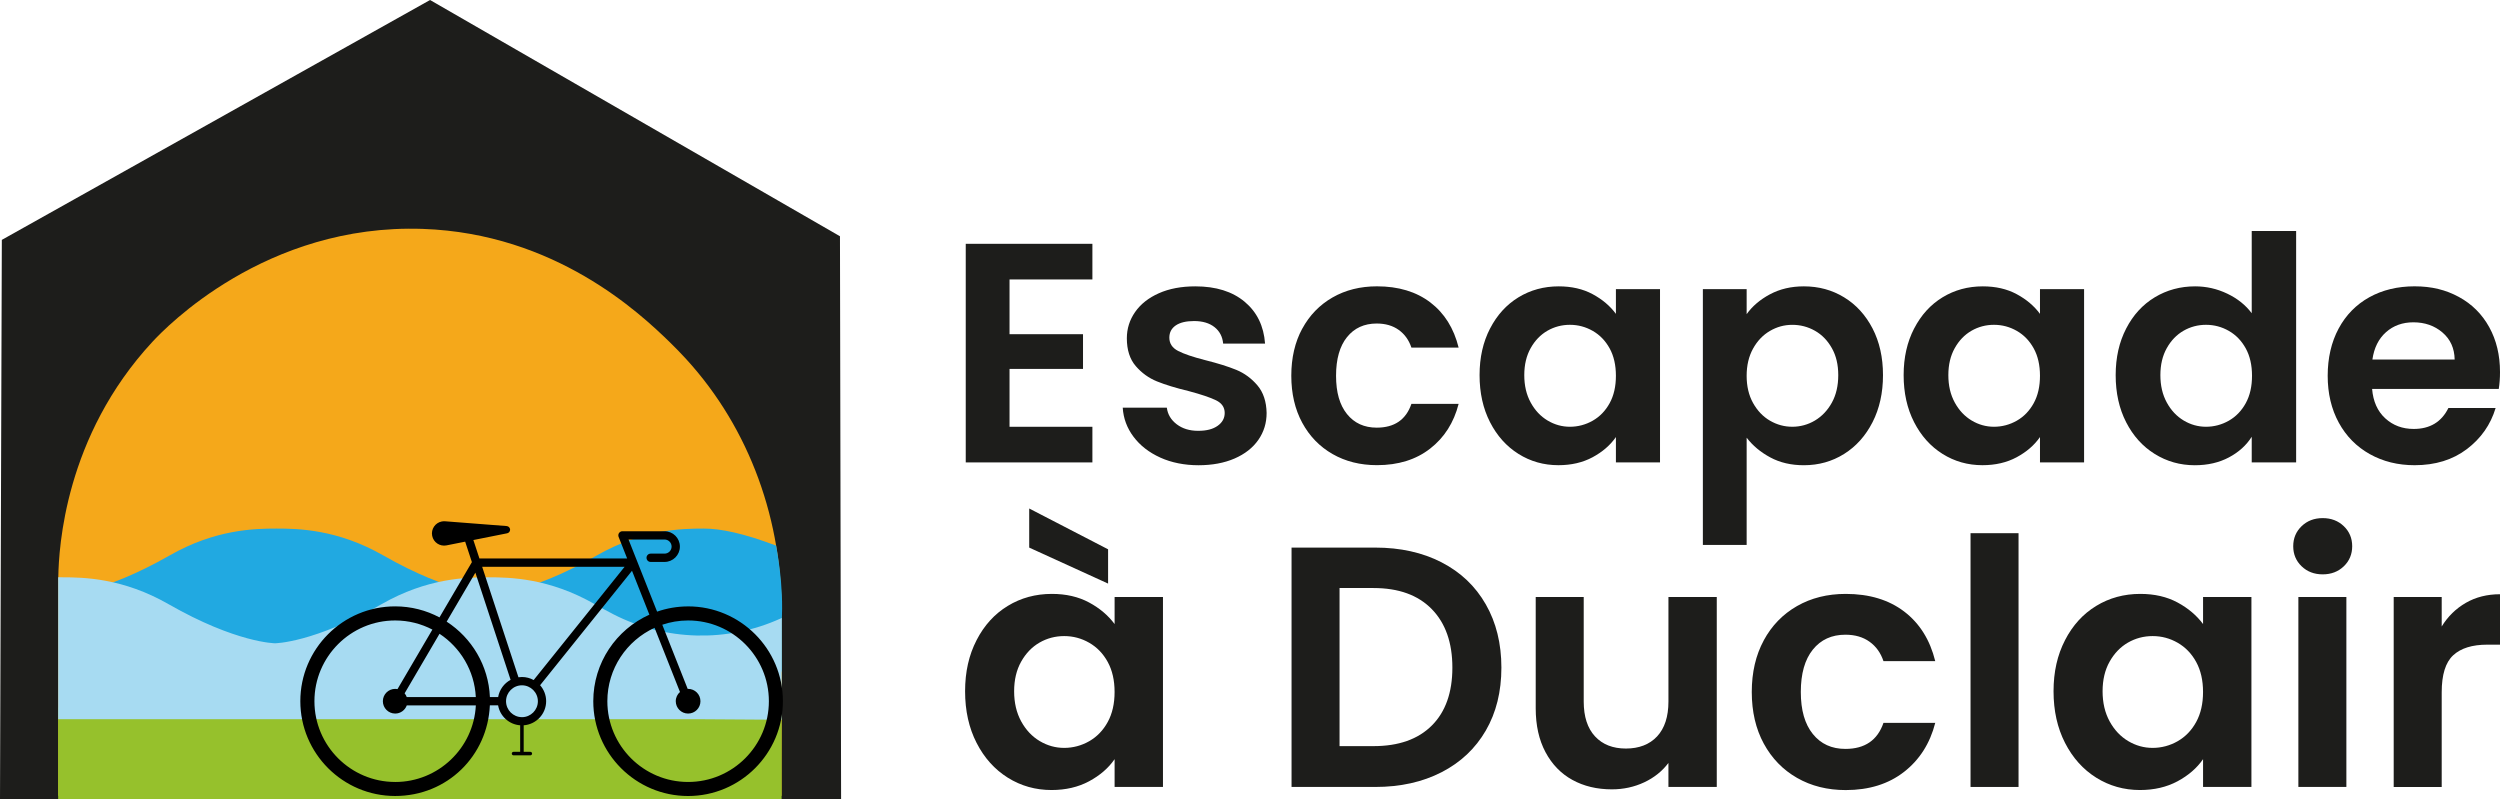
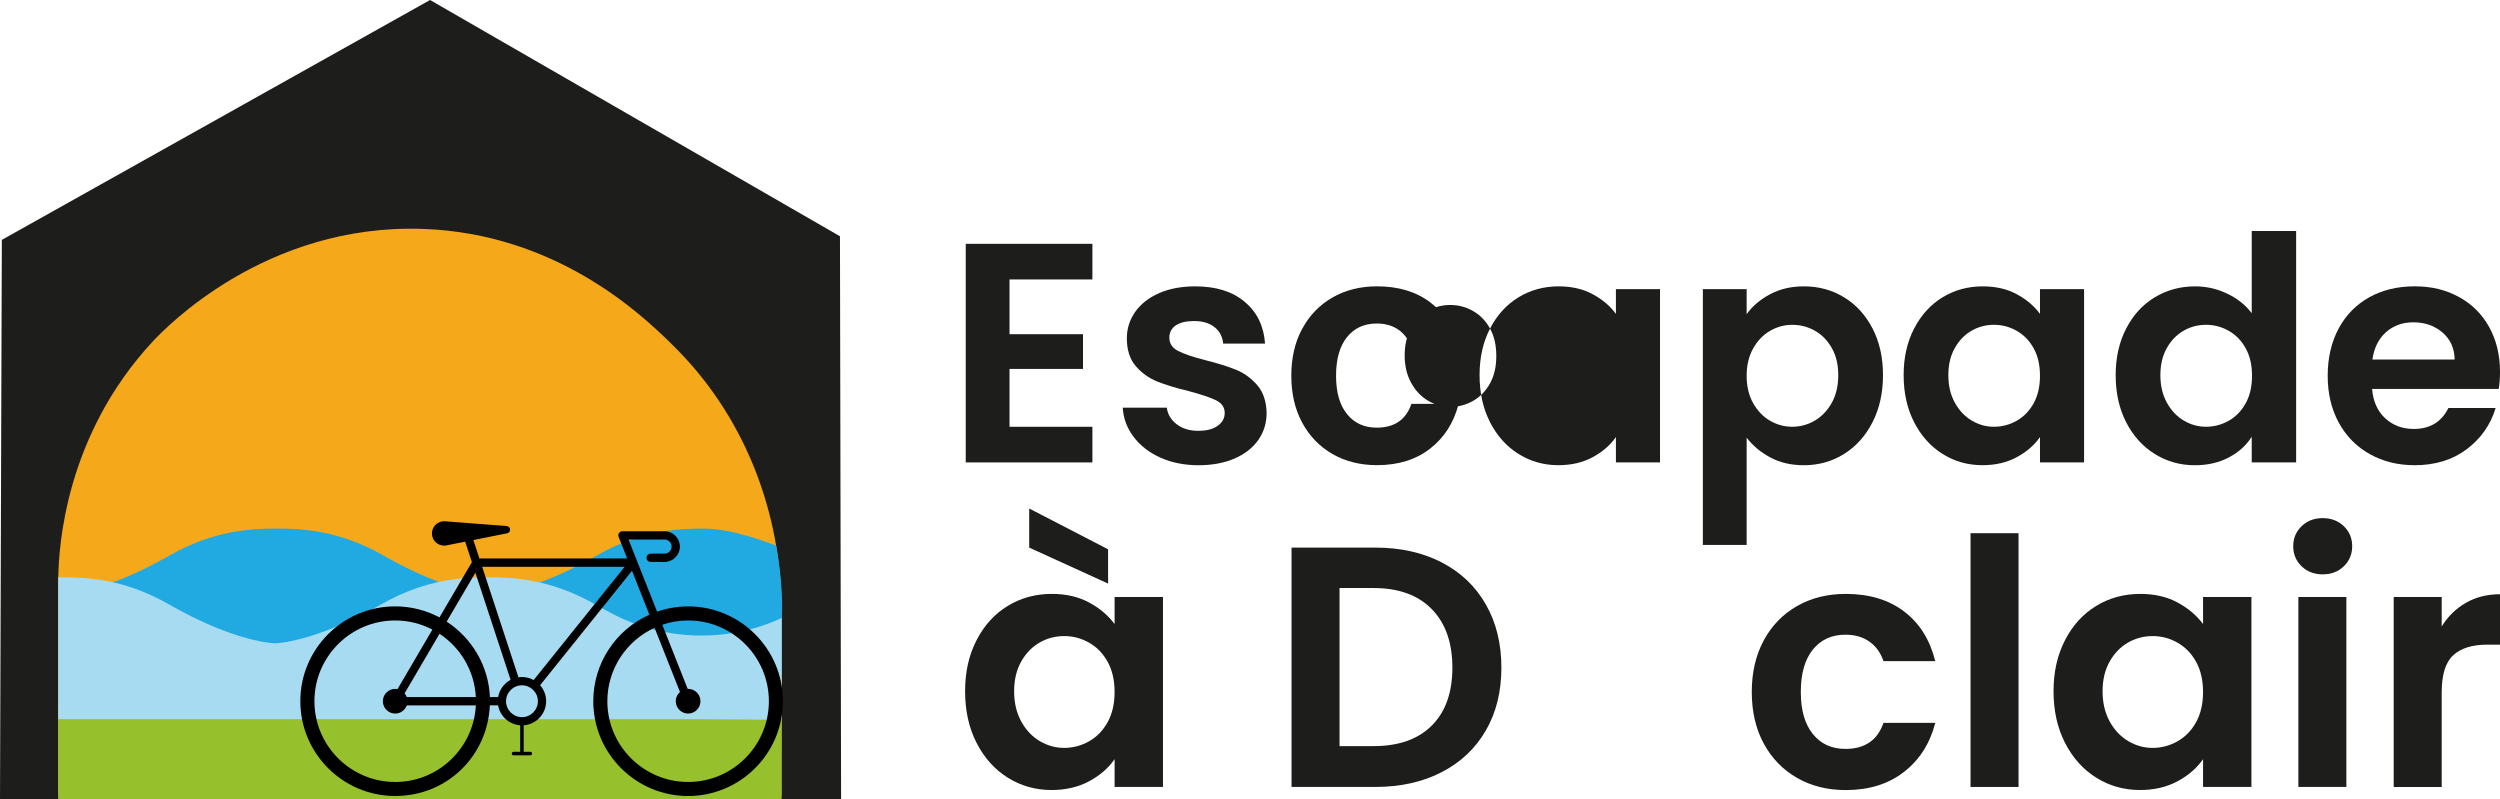
<svg xmlns="http://www.w3.org/2000/svg" id="Calque_2" data-name="Calque 2" viewBox="0 0 1107.72 354.15">
  <defs>
    <style> .cls-1 { fill: #f5a81a; } .cls-2 { fill: #1d1d1b; } .cls-3 { fill: #96c12c; } .cls-4 { fill: #21a9e1; } .cls-5 { fill: #a7dbf2; } </style>
  </defs>
  <g id="Calque_1-2" data-name="Calque 1">
    <g>
      <path id="maison" class="cls-2" d="M190.55,0C127.3,35.43,64.06,70.86.81,106.29c-.27,82.62-.54,165.24-.81,247.86h372.68c-.17-83.15-.33-166.31-.5-249.46C311.64,69.79,251.09,34.9,190.55,0Z" />
      <path id="soleil" class="cls-1" d="M346.28,352.61H25.77c.02-32.38.04-64.77.06-97.15.27-12.57,2.78-62.04,41.75-104.05,5.61-6.05,50.04-52.39,119.72-49.99,58.71,2.02,96.14,37.25,109.41,50.14,2.56,2.49,5,5.01,7.32,7.54,28.41,31.06,42.92,72.25,42.28,114.34-.06,3.63.04,9.83.06,13.51.1,23.74-.17,43.74-.07,65.65Z" />
      <rect id="pelouse" class="cls-3" x="25.77" y="313.42" width="320.55" height="40.73" />
      <g id="vagues">
        <path id="vague_2" data-name="vague 2" class="cls-4" d="M346.38,297.6l-34.58-.5H27.86v-33.66s17.22-.13,47.32-17.34c20.22-11.56,37.62-11.9,47.32-11.9s27.1.34,47.32,11.9c30.1,17.2,47.32,17.34,47.32,17.34,0,0,17.22-.13,47.32-17.34,20.22-11.56,37.62-11.9,47.32-11.9,7.53,0,17.58,2.07,32.09,7.55,0,0,3.62,17.62,2.44,34.09l.03,11.11" />
        <path id="vague_1" data-name="vague 1" class="cls-5" d="M346.38,273.8c-.21.09-.41.2-.62.3-23.6,10.68-50.84,9.91-73.9-1.88-2.66-1.36-5.45-2.87-8.36-4.53-20.18-11.56-37.53-11.9-47.21-11.9s-27.04.34-47.21,11.9c-30.03,17.2-47.21,17.34-47.21,17.34,0,0-17.18-.13-47.21-17.34-20.18-11.56-37.52-11.9-47.21-11.9-.53,0-1.09,0-1.67,0v62.88h284.94l35.61.24" />
      </g>
      <path id="vélo" d="M304.89,268.69c-4.81,0-9.43.82-13.74,2.32l-12.66-31.96h15.96c1.72,0,3.13,1.4,3.13,3.13s-1.4,3.13-3.13,3.13h-6.16c-1.01,0-1.83.82-1.83,1.84s.82,1.84,1.83,1.84h6.16c3.75,0,6.8-3.05,6.8-6.8s-3.05-6.8-6.8-6.8h-18.66s-.09.01-.13.01c-.07,0-.14,0-.21.02-.08.01-.15.04-.22.06-.04.01-.08.02-.11.03,0,0,0,0-.01,0-.08.03-.15.07-.22.12-.03.02-.07.03-.1.06-.05.04-.1.08-.15.12-.04.03-.09.07-.13.1-.03.03-.06.07-.09.11-.05.05-.1.11-.14.16-.02.04-.04.08-.06.12-.04.06-.08.13-.1.19-.02.04-.02.07-.04.11-.03.08-.05.15-.07.23,0,.03,0,.06-.01.09-.01.09-.03.18-.03.27,0,0,0,0,0,.01,0,.04,0,.07.01.1,0,.08,0,.16.02.24.01.07.04.13.05.19.01.05.02.09.04.14l3.79,9.58h-65.45l-2.69-8.17,14.78-2.95.19-.04c.69-.14,1.24-.72,1.3-1.46.07-.89-.6-1.67-1.49-1.74l-26.68-2.07-.66-.05c-.47-.03-.96,0-1.45.09-2.93.58-4.82,3.43-4.24,6.35.58,2.93,3.43,4.82,6.35,4.24l8.27-1.65,2.98,9.07-14.36,24.49c-5.87-3.12-12.55-4.89-19.65-4.89-23.17,0-42.01,18.85-42.01,42.01s18.85,42.01,42.01,42.01,41-17.86,41.97-40.17h3.65c.83,4.79,4.85,8.49,9.78,8.85v11.75h-2.94c-.43,0-.78.35-.78.78s.35.78.78.78h7.44c.43,0,.78-.35.78-.78s-.35-.78-.78-.78h-2.94v-11.75c5.55-.4,9.95-5.04,9.95-10.69,0-2.71-1.02-5.18-2.68-7.07l40.72-50.71,7.7,19.45c-14.64,6.58-24.86,21.28-24.86,38.34,0,23.17,18.85,42.01,42.01,42.01s42.01-18.85,42.01-42.01-18.85-42.01-42.01-42.01ZM210.63,253.73l15.61,47.5c-2.87,1.53-4.95,4.33-5.52,7.64h-3.65c-.6-14-8.09-26.25-19.16-33.43l12.73-21.71ZM180.23,308.87c-.22-.61-.54-1.17-.95-1.66l15.47-26.39c9.23,6.09,15.49,16.33,16.08,28.05h-30.6ZM175.1,346.48c-19.73,0-35.78-16.05-35.78-35.78s16.05-35.78,35.78-35.78c5.94,0,11.55,1.47,16.49,4.04l-15.46,26.37c-.33-.06-.67-.1-1.02-.1-3.02,0-5.47,2.45-5.47,5.47s2.45,5.47,5.47,5.47c2.37,0,4.37-1.52,5.13-3.62h30.6c-.96,18.88-16.62,33.94-35.73,33.94ZM231.27,317.76c-3.87,0-7.02-3.14-7.05-7.01,0-.01,0-.03,0-.04,0-.02,0-.03,0-.05.02-3.87,3.18-7.01,7.05-7.01s7.06,3.17,7.06,7.06-3.17,7.06-7.06,7.06ZM236.46,301.32c-1.54-.86-3.31-1.35-5.19-1.35-.53,0-1.04.05-1.55.12l-16.08-48.96h63.12l-40.29,50.18ZM304.89,346.48c-19.73,0-35.78-16.05-35.78-35.78,0-14.43,8.59-26.88,20.92-32.53l11.26,28.44c-1.14,1-1.87,2.45-1.87,4.09,0,3.02,2.45,5.47,5.47,5.47s5.47-2.45,5.47-5.47-2.45-5.47-5.47-5.47c-.06,0-.12.02-.18.02l-11.26-28.44c3.6-1.22,7.44-1.89,11.45-1.89,19.73,0,35.78,16.05,35.78,35.78s-16.05,35.78-35.78,35.78Z" />
      <g>
        <path class="cls-2" d="M447.31,123.83v24.25h32.56v15.38h-32.56v25.64h36.72v15.79h-56.12v-96.86h56.12v15.79h-36.72Z" />
        <path class="cls-2" d="M514.1,202.74c-4.99-2.26-8.94-5.34-11.85-9.22-2.91-3.88-4.5-8.18-4.78-12.89h19.54c.37,2.96,1.82,5.4,4.37,7.35,2.54,1.94,5.7,2.91,9.49,2.91s6.58-.74,8.66-2.22c2.08-1.48,3.12-3.37,3.12-5.68,0-2.49-1.27-4.36-3.81-5.61-2.54-1.25-6.58-2.61-12.12-4.09-5.73-1.38-10.42-2.82-14.06-4.29-3.65-1.48-6.79-3.74-9.42-6.79-2.63-3.05-3.95-7.16-3.95-12.33,0-4.25,1.22-8.13,3.67-11.64,2.45-3.51,5.96-6.28,10.53-8.31,4.57-2.03,9.95-3.05,16.14-3.05,9.14,0,16.44,2.28,21.89,6.85,5.45,4.57,8.45,10.74,9.01,18.5h-18.57c-.28-3.05-1.55-5.48-3.81-7.28-2.27-1.8-5.29-2.7-9.08-2.7-3.51,0-6.21.65-8.11,1.94-1.89,1.3-2.84,3.1-2.84,5.41,0,2.59,1.29,4.55,3.88,5.89,2.59,1.34,6.6,2.7,12.05,4.09,5.54,1.39,10.12,2.82,13.72,4.29,3.6,1.48,6.72,3.77,9.36,6.86,2.63,3.1,3.99,7.18,4.09,12.26,0,4.44-1.22,8.41-3.67,11.92-2.45,3.51-5.96,6.26-10.53,8.25-4.57,1.98-9.91,2.98-16.01,2.98s-11.92-1.13-16.9-3.39Z" />
        <path class="cls-2" d="M577.01,145.65c3.23-5.96,7.71-10.57,13.44-13.86,5.73-3.28,12.29-4.92,19.68-4.92,9.51,0,17.39,2.38,23.63,7.13,6.24,4.76,10.42,11.43,12.54,20.02h-20.92c-1.11-3.33-2.98-5.94-5.61-7.83-2.63-1.89-5.89-2.84-9.77-2.84-5.54,0-9.93,2.01-13.16,6.03-3.23,4.01-4.85,9.72-4.85,17.11s1.61,12.96,4.85,16.98c3.23,4.01,7.62,6.02,13.16,6.02,7.85,0,12.98-3.51,15.38-10.53h20.92c-2.13,8.31-6.33,14.92-12.61,19.81-6.28,4.9-14.13,7.34-23.56,7.34-7.39,0-13.95-1.64-19.68-4.92-5.73-3.28-10.21-7.9-13.44-13.86-3.23-5.96-4.85-12.91-4.85-20.85s1.62-14.9,4.85-20.86Z" />
-         <path class="cls-2" d="M660.22,145.59c3.09-6,7.3-10.62,12.61-13.86,5.31-3.23,11.24-4.85,17.81-4.85,5.73,0,10.74,1.15,15.03,3.46,4.29,2.31,7.74,5.22,10.32,8.73v-10.95h19.54v76.76h-19.54v-11.23c-2.49,3.6-5.94,6.58-10.32,8.94-4.39,2.36-9.45,3.53-15.17,3.53-6.47,0-12.36-1.66-17.67-4.99-5.31-3.33-9.51-8.01-12.61-14.06-3.1-6.05-4.64-13-4.64-20.86s1.55-14.64,4.64-20.64ZM713.22,154.38c-1.85-3.37-4.34-5.96-7.48-7.76-3.14-1.8-6.51-2.7-10.12-2.7s-6.93.88-9.98,2.63c-3.05,1.76-5.52,4.32-7.41,7.69-1.89,3.37-2.84,7.36-2.84,11.98s.94,8.66,2.84,12.13c1.89,3.47,4.39,6.12,7.48,7.97,3.09,1.85,6.4,2.77,9.91,2.77s6.97-.9,10.12-2.7c3.14-1.8,5.63-4.39,7.48-7.76s2.77-7.41,2.77-12.13-.92-8.75-2.77-12.13Z" />
+         <path class="cls-2" d="M660.22,145.59c3.09-6,7.3-10.62,12.61-13.86,5.31-3.23,11.24-4.85,17.81-4.85,5.73,0,10.74,1.15,15.03,3.46,4.29,2.31,7.74,5.22,10.32,8.73v-10.95h19.54v76.76h-19.54v-11.23c-2.49,3.6-5.94,6.58-10.32,8.94-4.39,2.36-9.45,3.53-15.17,3.53-6.47,0-12.36-1.66-17.67-4.99-5.31-3.33-9.51-8.01-12.61-14.06-3.1-6.05-4.64-13-4.64-20.86s1.55-14.64,4.64-20.64Zc-1.85-3.37-4.34-5.96-7.48-7.76-3.14-1.8-6.51-2.7-10.12-2.7s-6.93.88-9.98,2.63c-3.05,1.76-5.52,4.32-7.41,7.69-1.89,3.37-2.84,7.36-2.84,11.98s.94,8.66,2.84,12.13c1.89,3.47,4.39,6.12,7.48,7.97,3.09,1.85,6.4,2.77,9.91,2.77s6.97-.9,10.12-2.7c3.14-1.8,5.63-4.39,7.48-7.76s2.77-7.41,2.77-12.13-.92-8.75-2.77-12.13Z" />
        <path class="cls-2" d="M784.24,130.41c4.39-2.36,9.4-3.53,15.04-3.53,6.56,0,12.49,1.61,17.8,4.85,5.31,3.23,9.51,7.83,12.61,13.78,3.09,5.96,4.64,12.87,4.64,20.72s-1.55,14.81-4.64,20.86c-3.09,6.05-7.3,10.74-12.61,14.06-5.31,3.32-11.25,4.99-17.8,4.99-5.64,0-10.6-1.15-14.9-3.47-4.29-2.31-7.78-5.22-10.46-8.73v47.53h-19.4v-113.35h19.4v11.08c2.49-3.51,5.93-6.44,10.32-8.8ZM811.67,154.25c-1.89-3.37-4.39-5.94-7.48-7.69-3.09-1.75-6.44-2.63-10.04-2.63s-6.82.9-9.91,2.7-5.59,4.42-7.48,7.83c-1.89,3.42-2.84,7.44-2.84,12.05s.94,8.64,2.84,12.05,4.39,6.03,7.48,7.83,6.4,2.7,9.91,2.7,6.95-.92,10.04-2.77c3.09-1.85,5.59-4.48,7.48-7.9,1.89-3.42,2.84-7.49,2.84-12.2s-.95-8.61-2.84-11.98Z" />
        <path class="cls-2" d="M848.12,145.59c3.09-6,7.3-10.62,12.61-13.86,5.31-3.23,11.24-4.85,17.81-4.85,5.73,0,10.74,1.15,15.03,3.46,4.29,2.31,7.74,5.22,10.32,8.73v-10.95h19.54v76.76h-19.54v-11.23c-2.49,3.6-5.94,6.58-10.32,8.94-4.39,2.36-9.45,3.53-15.17,3.53-6.47,0-12.36-1.66-17.67-4.99-5.31-3.33-9.51-8.01-12.61-14.06-3.1-6.05-4.64-13-4.64-20.86s1.55-14.64,4.64-20.64ZM901.12,154.38c-1.85-3.37-4.34-5.96-7.48-7.76-3.14-1.8-6.51-2.7-10.12-2.7s-6.93.88-9.98,2.63c-3.05,1.76-5.52,4.32-7.41,7.69-1.89,3.37-2.84,7.36-2.84,11.98s.94,8.66,2.84,12.13c1.89,3.47,4.39,6.12,7.48,7.97,3.09,1.85,6.4,2.77,9.91,2.77s6.97-.9,10.12-2.7c3.14-1.8,5.63-4.39,7.48-7.76s2.77-7.41,2.77-12.13-.92-8.75-2.77-12.13Z" />
        <path class="cls-2" d="M942.07,145.59c3.09-6,7.32-10.62,12.68-13.86,5.36-3.23,11.32-4.85,17.88-4.85,4.99,0,9.75,1.08,14.27,3.25,4.53,2.17,8.13,5.06,10.81,8.66v-36.44h19.68v102.54h-19.68v-11.36c-2.4,3.79-5.77,6.84-10.12,9.14-4.34,2.31-9.38,3.47-15.1,3.47-6.47,0-12.38-1.66-17.74-4.99-5.36-3.33-9.58-8.01-12.68-14.06-3.1-6.05-4.64-13-4.64-20.86s1.55-14.64,4.64-20.64ZM995.07,154.38c-1.85-3.37-4.34-5.96-7.48-7.76-3.14-1.8-6.51-2.7-10.12-2.7s-6.93.88-9.98,2.63c-3.05,1.76-5.52,4.32-7.41,7.69-1.89,3.37-2.84,7.36-2.84,11.98s.94,8.66,2.84,12.13c1.89,3.47,4.39,6.12,7.48,7.97,3.09,1.85,6.4,2.77,9.91,2.77s6.97-.9,10.12-2.7c3.14-1.8,5.63-4.39,7.48-7.76s2.77-7.41,2.77-12.13-.92-8.75-2.77-12.13Z" />
        <path class="cls-2" d="M1107.17,172.33h-56.12c.46,5.54,2.4,9.89,5.82,13.02,3.42,3.14,7.62,4.71,12.61,4.71,7.21,0,12.33-3.09,15.38-9.28h20.92c-2.22,7.39-6.47,13.46-12.75,18.22-6.29,4.76-14,7.13-23.14,7.13-7.39,0-14.02-1.64-19.88-4.92-5.87-3.28-10.44-7.92-13.72-13.92-3.28-6.01-4.92-12.93-4.92-20.79s1.62-14.92,4.85-20.92c3.23-6,7.76-10.62,13.58-13.86,5.82-3.23,12.52-4.85,20.09-4.85s13.83,1.57,19.61,4.71c5.77,3.14,10.25,7.6,13.44,13.37,3.19,5.78,4.78,12.4,4.78,19.89,0,2.77-.19,5.27-.55,7.49ZM1087.63,159.3c-.09-4.99-1.89-8.98-5.41-11.99-3.51-3-7.81-4.5-12.89-4.5-4.8,0-8.84,1.46-12.12,4.37-3.28,2.91-5.29,6.95-6.03,12.13h36.44Z" />
      </g>
      <g>
        <path class="cls-2" d="M432.7,283.66c3.39-6.59,8-11.65,13.83-15.19,5.82-3.55,12.33-5.32,19.53-5.32,6.28,0,11.78,1.26,16.49,3.8,4.71,2.53,8.48,5.73,11.32,9.57v-12.01h21.43v84.18h-21.43v-12.31c-2.73,3.95-6.51,7.22-11.32,9.8-4.81,2.58-10.36,3.87-16.64,3.87-7.09,0-13.55-1.83-19.37-5.47-5.83-3.65-10.43-8.78-13.83-15.42-3.4-6.63-5.09-14.26-5.09-22.87s1.69-16.06,5.09-22.64ZM490.82,293.31c-2.02-3.7-4.76-6.53-8.2-8.51-3.45-1.98-7.14-2.96-11.09-2.96s-7.6.97-10.94,2.89c-3.34,1.93-6.05,4.74-8.13,8.44-2.08,3.7-3.11,8.08-3.11,13.14s1.04,9.5,3.11,13.3c2.08,3.8,4.81,6.71,8.21,8.74,3.39,2.02,7.01,3.03,10.86,3.03s7.65-.99,11.09-2.96c3.44-1.98,6.18-4.81,8.2-8.51,2.03-3.7,3.04-8.13,3.04-13.3s-1.01-9.59-3.04-13.3ZM490.98,243.39v15.19l-34.95-15.95v-17.32l34.95,18.08Z" />
        <path class="cls-2" d="M638.74,249.17c8.46,4.36,14.99,10.56,19.6,18.62,4.61,8.05,6.91,17.4,6.91,28.03s-2.3,19.93-6.91,27.88c-4.61,7.95-11.14,14.11-19.6,18.46-8.46,4.35-18.26,6.53-29.4,6.53h-37.07v-106.06h37.07c11.14,0,20.94,2.18,29.4,6.53ZM634.41,321.49c6.08-6.07,9.12-14.64,9.12-25.68s-3.04-19.68-9.12-25.91c-6.08-6.23-14.69-9.35-25.83-9.35h-15.04v70.05h15.04c11.14,0,19.75-3.04,25.83-9.12Z" />
-         <path class="cls-2" d="M760.68,264.51v84.18h-21.42v-10.64c-2.74,3.65-6.31,6.51-10.71,8.58-4.41,2.07-9.19,3.12-14.36,3.12-6.58,0-12.41-1.39-17.47-4.18-5.07-2.78-9.04-6.89-11.93-12.3-2.89-5.42-4.33-11.88-4.33-19.38v-49.38h21.27v46.34c0,6.69,1.67,11.83,5.01,15.43,3.34,3.6,7.9,5.39,13.68,5.39s10.48-1.79,13.83-5.39c3.34-3.6,5.02-8.74,5.02-15.43v-46.34h21.42Z" />
        <path class="cls-2" d="M781.5,283.73c3.54-6.53,8.46-11.6,14.74-15.19,6.28-3.59,13.47-5.39,21.58-5.39,10.43,0,19.07,2.61,25.91,7.82,6.84,5.22,11.42,12.54,13.75,21.96h-22.94c-1.22-3.65-3.27-6.51-6.15-8.58-2.89-2.08-6.46-3.12-10.71-3.12-6.08,0-10.89,2.2-14.44,6.61-3.55,4.41-5.32,10.66-5.32,18.76s1.77,14.21,5.32,18.62c3.54,4.41,8.36,6.61,14.44,6.61,8.61,0,14.23-3.85,16.87-11.55h22.94c-2.33,9.11-6.94,16.36-13.83,21.73-6.89,5.37-15.5,8.06-25.83,8.06-8.1,0-15.3-1.8-21.58-5.4-6.28-3.59-11.19-8.66-14.74-15.19-3.55-6.53-5.32-14.15-5.32-22.87s1.77-16.33,5.32-22.87Z" />
        <path class="cls-2" d="M894.39,236.25v112.44h-21.27v-112.44h21.27Z" />
        <path class="cls-2" d="M914.98,283.66c3.39-6.59,8-11.65,13.83-15.19,5.82-3.55,12.33-5.32,19.53-5.32,6.28,0,11.78,1.26,16.49,3.8,4.71,2.53,8.48,5.73,11.32,9.57v-12.01h21.43v84.18h-21.43v-12.31c-2.73,3.95-6.51,7.22-11.32,9.8-4.81,2.58-10.36,3.87-16.64,3.87-7.09,0-13.55-1.83-19.37-5.47-5.83-3.65-10.43-8.78-13.83-15.42-3.4-6.63-5.09-14.26-5.09-22.87s1.69-16.06,5.09-22.64ZM973.1,293.31c-2.02-3.7-4.76-6.53-8.2-8.51-3.45-1.98-7.14-2.96-11.09-2.96s-7.6.97-10.94,2.89c-3.34,1.93-6.05,4.74-8.13,8.44-2.08,3.7-3.11,8.08-3.11,13.14s1.04,9.5,3.11,13.3c2.08,3.8,4.81,6.71,8.21,8.74,3.39,2.02,7.01,3.03,10.86,3.03s7.65-.99,11.09-2.96c3.44-1.98,6.18-4.81,8.2-8.51,2.03-3.7,3.04-8.13,3.04-13.3s-1.01-9.59-3.04-13.3Z" />
        <path class="cls-2" d="M1019.82,250.92c-2.48-2.38-3.72-5.35-3.72-8.89s1.24-6.5,3.72-8.89c2.48-2.38,5.59-3.57,9.34-3.57s6.86,1.19,9.35,3.57c2.48,2.38,3.72,5.35,3.72,8.89s-1.24,6.51-3.72,8.89c-2.48,2.38-5.6,3.57-9.35,3.57s-6.86-1.19-9.34-3.57ZM1039.65,264.51v84.18h-21.27v-84.18h21.27Z" />
        <path class="cls-2" d="M1092.6,267.1c4.41-2.53,9.45-3.8,15.12-3.8v22.34h-5.62c-6.69,0-11.73,1.57-15.12,4.71-3.4,3.14-5.09,8.61-5.09,16.41v41.94h-21.27v-84.18h21.27v13.07c2.73-4.46,6.31-7.95,10.71-10.48Z" />
      </g>
    </g>
  </g>
</svg>